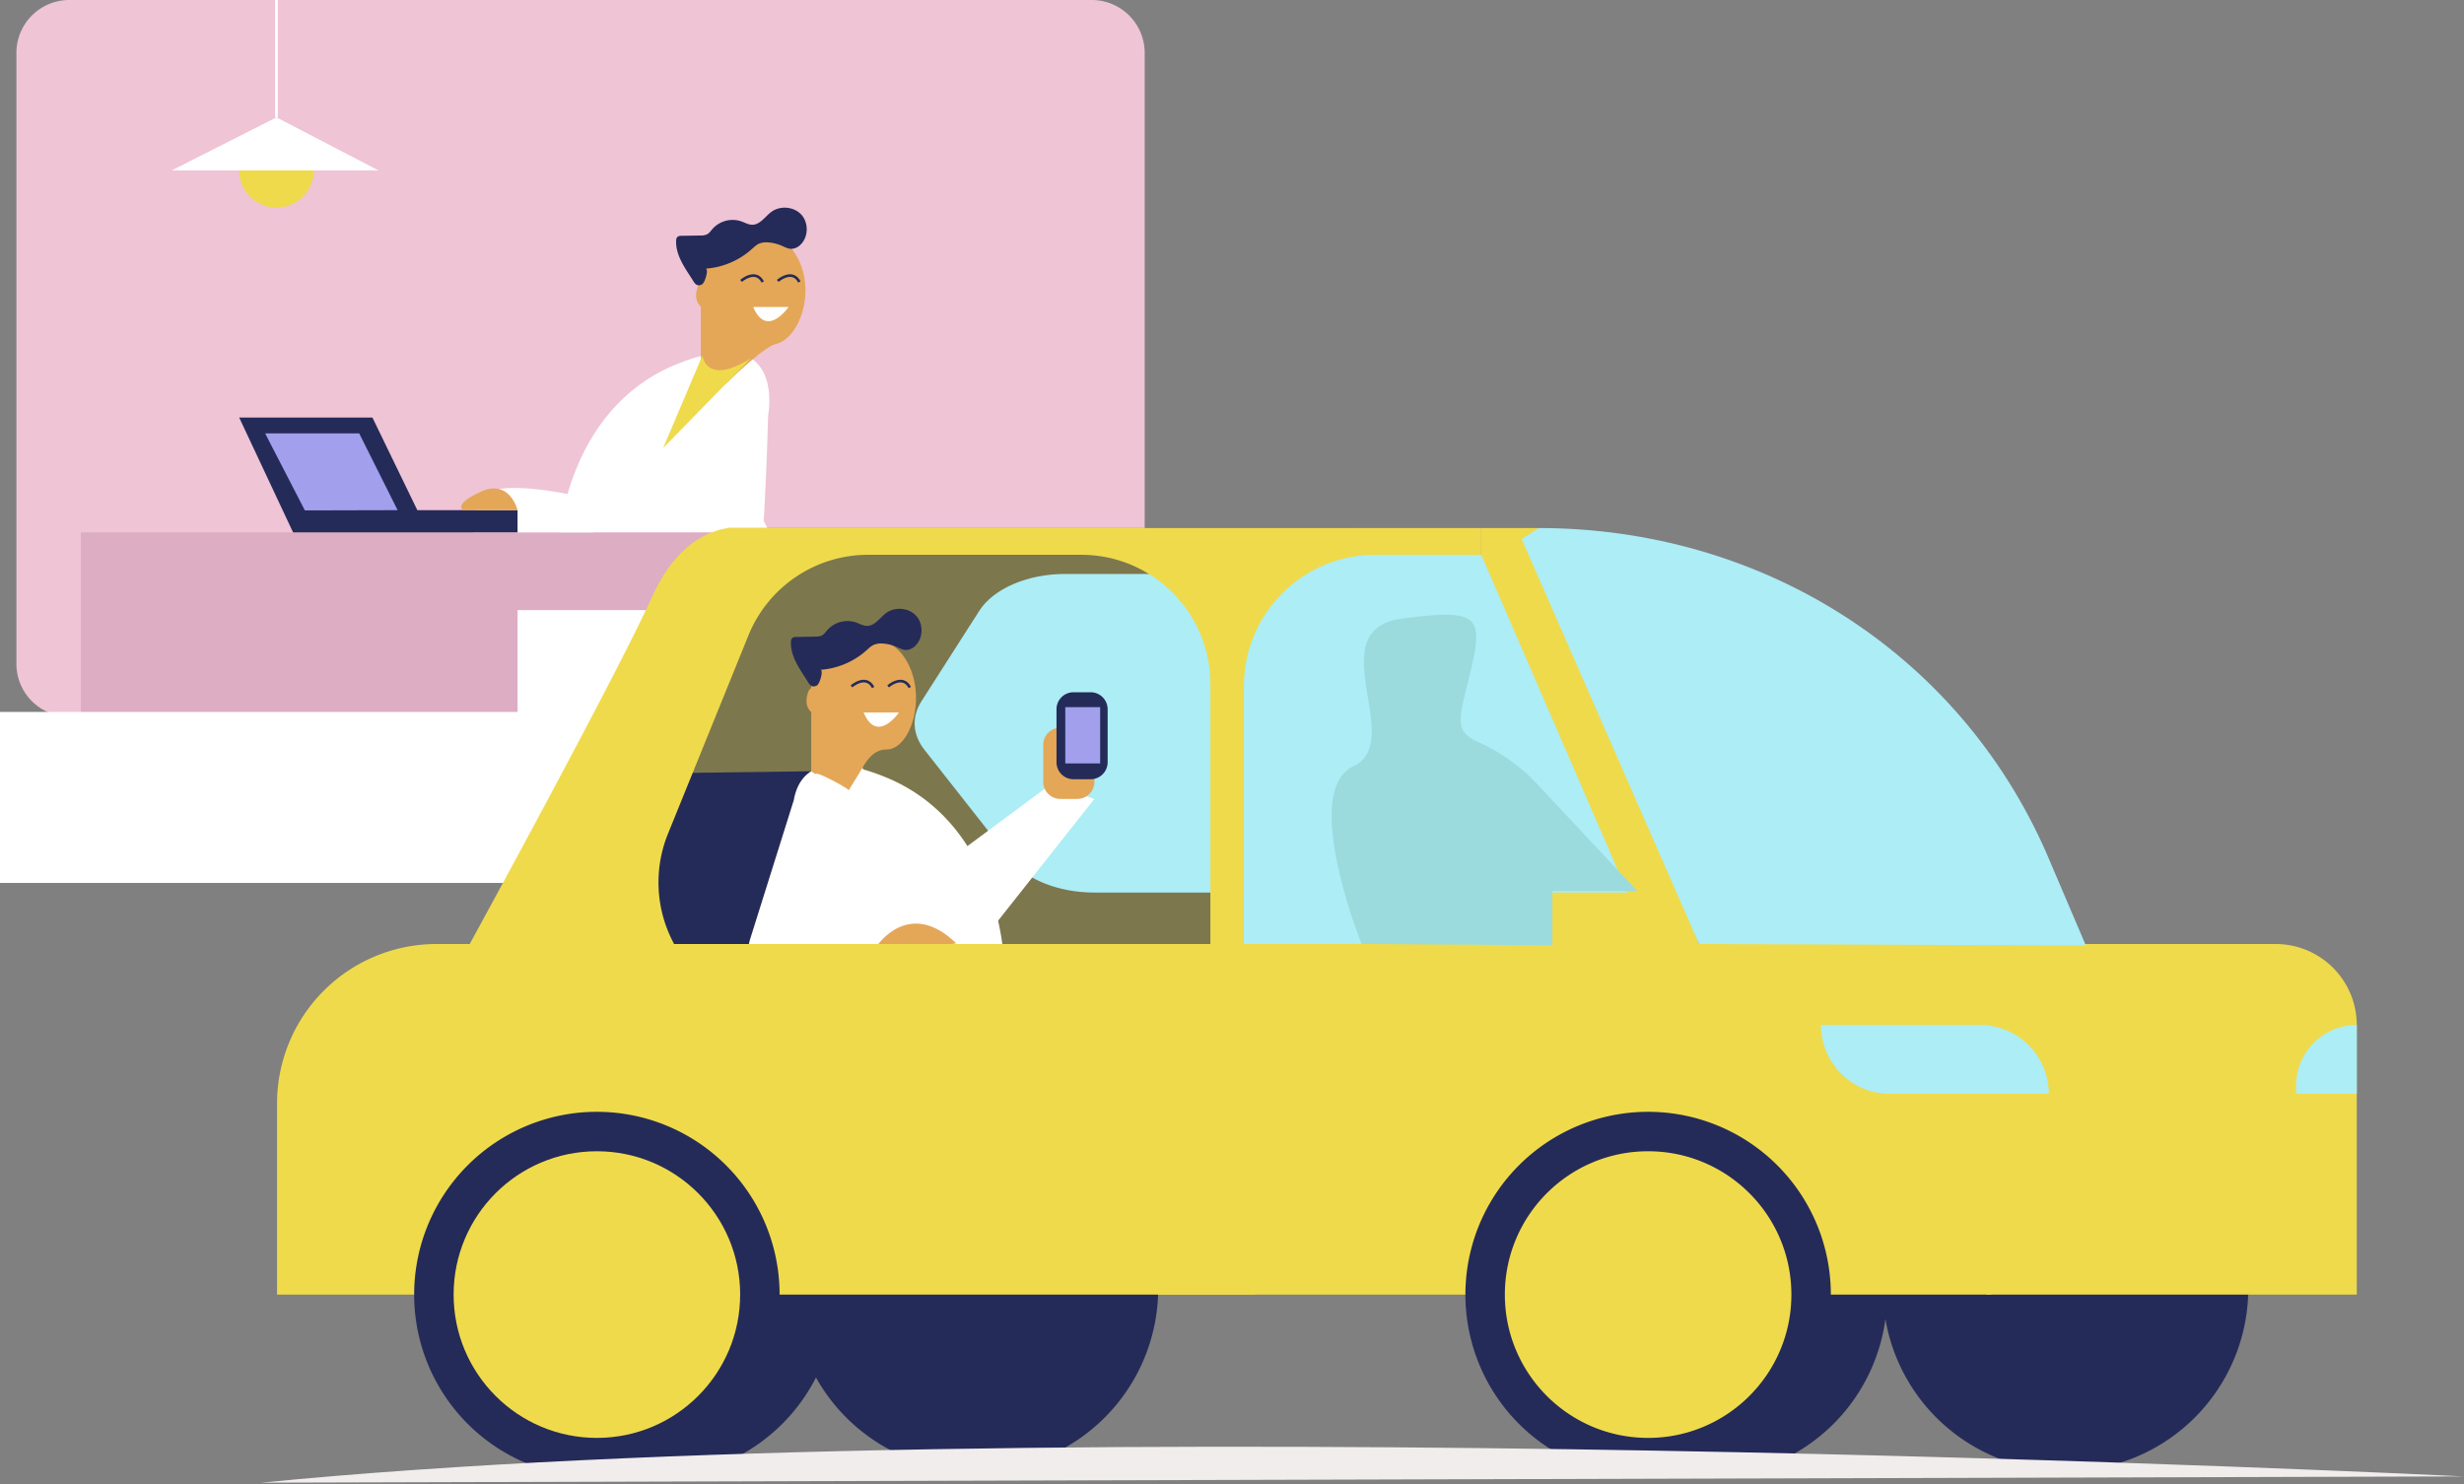
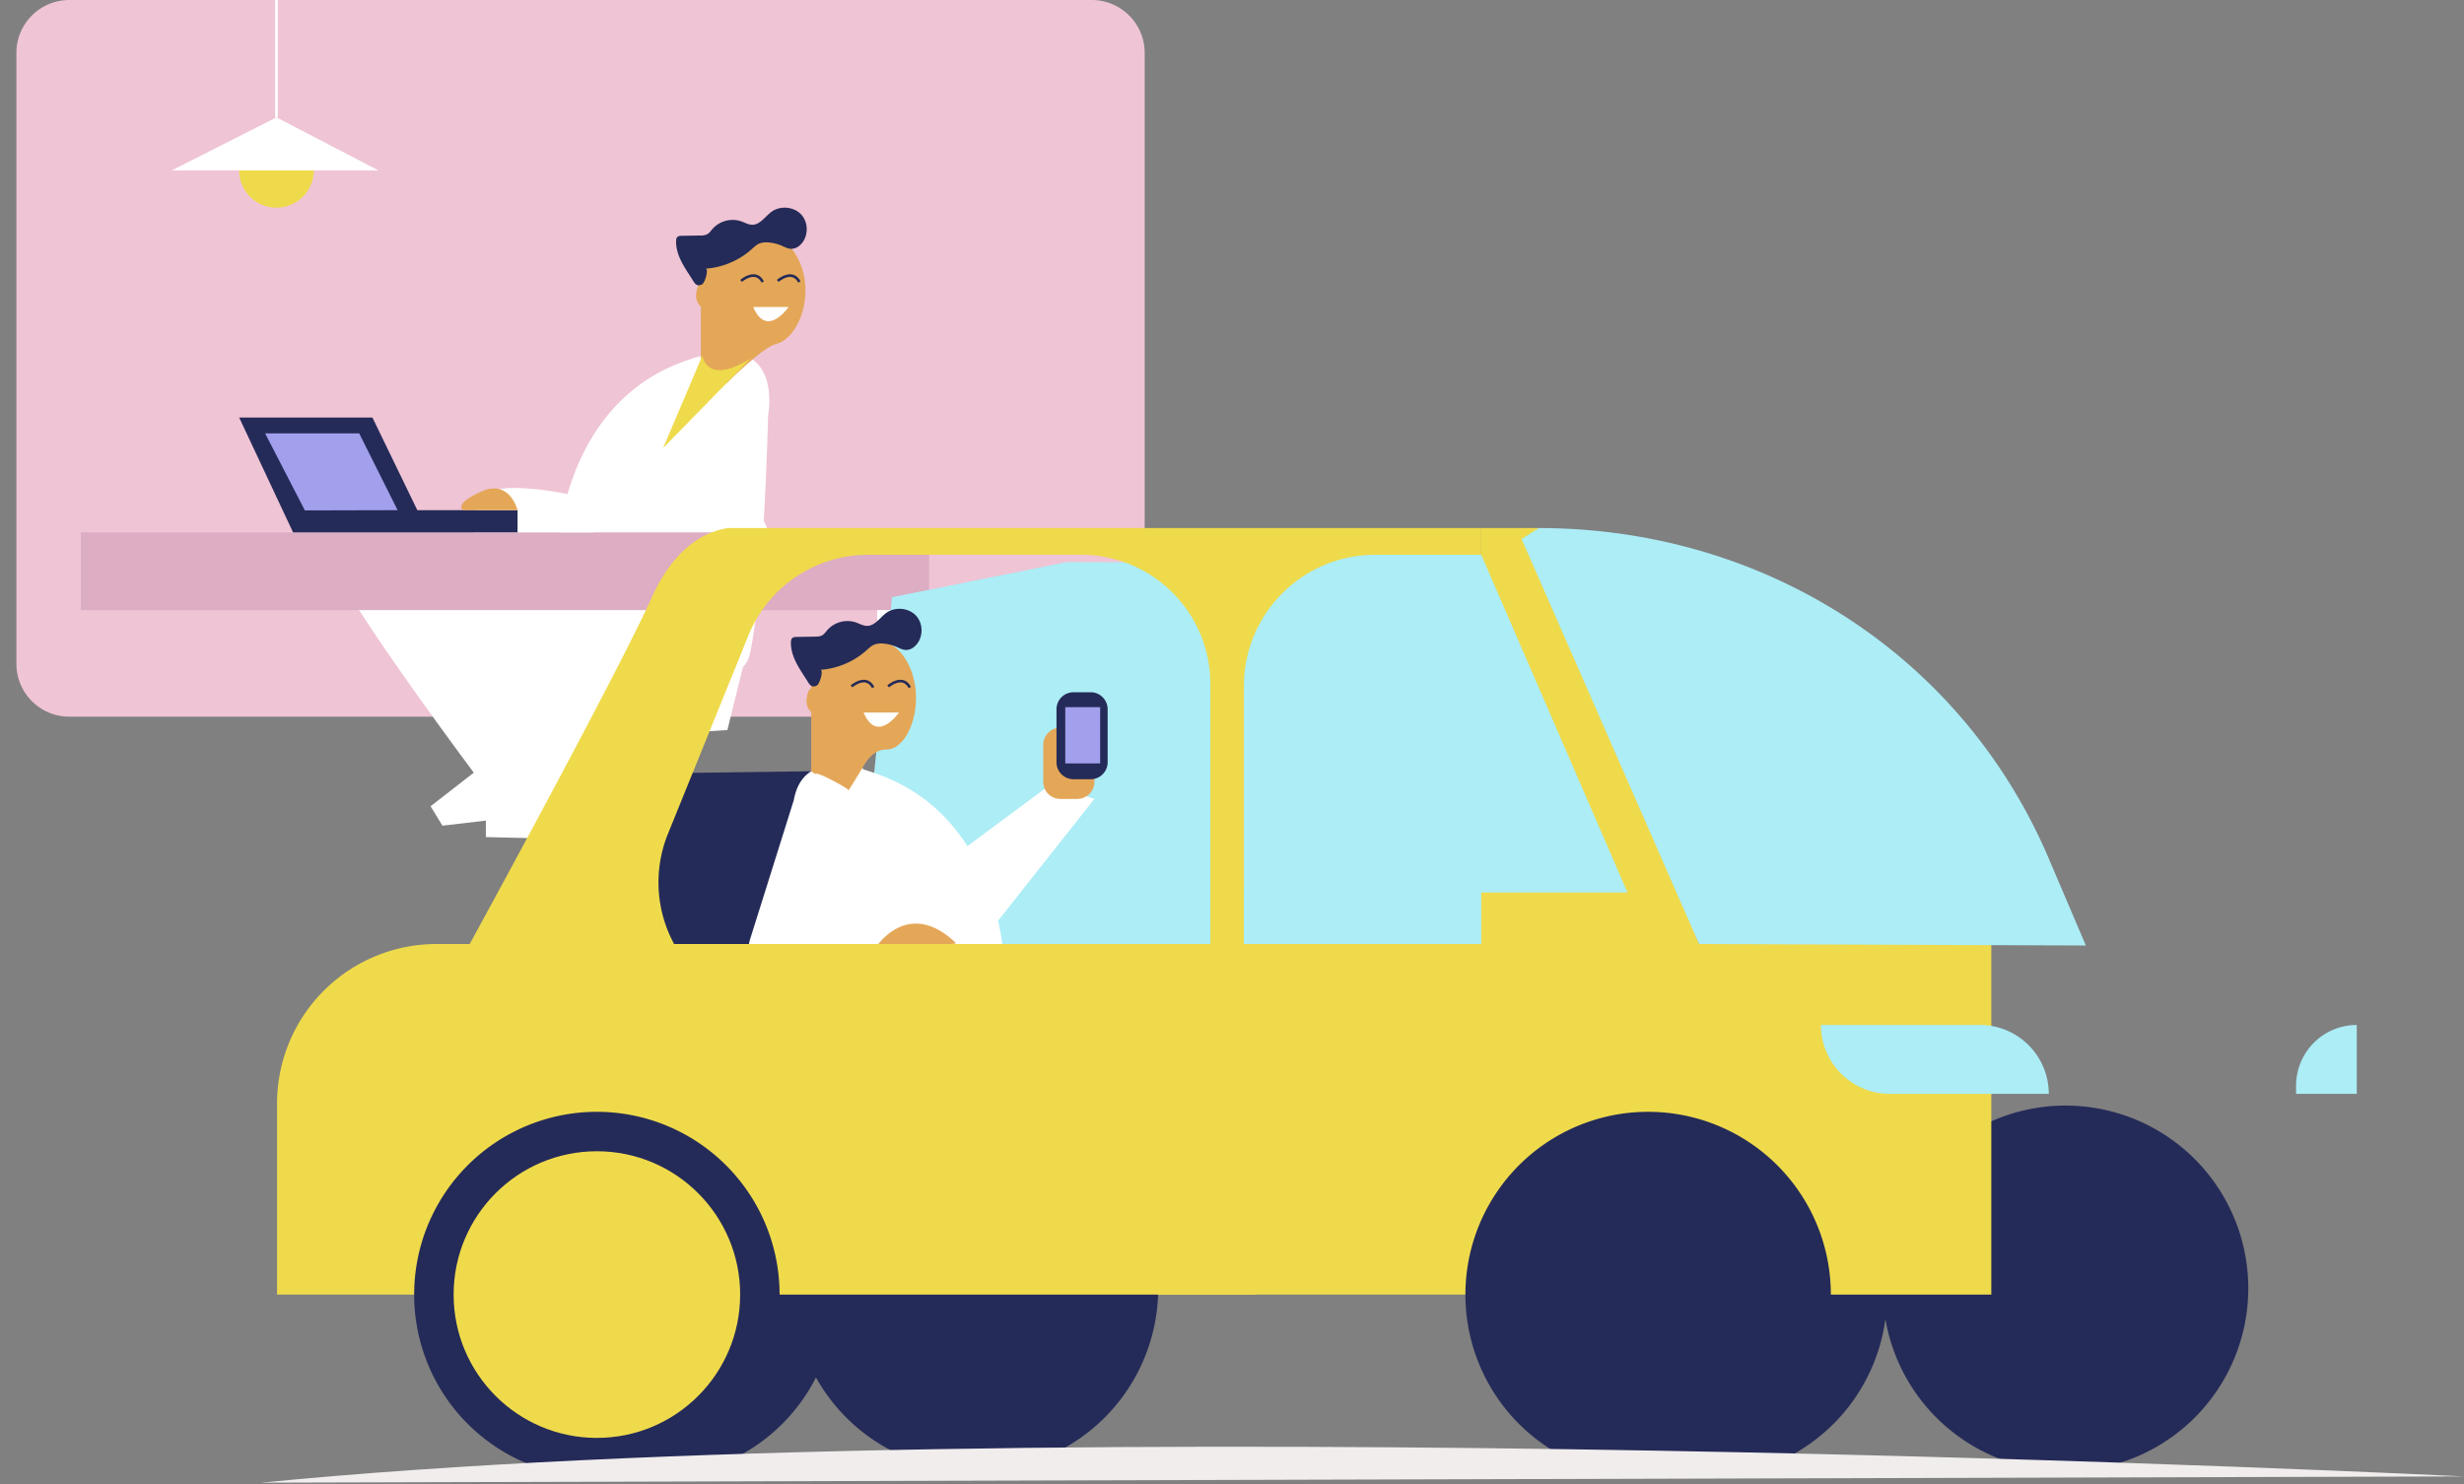
<svg xmlns="http://www.w3.org/2000/svg" width="1049" height="632">
  <rect width="100%" height="100%" fill="#808080" stroke="none" />
  <g fill="none" fill-rule="evenodd">
    <path d="M464.8 0H29.5A22.53 22.53 0 0 0 6.98 22.54v260.1a22.53 22.53 0 0 0 22.52 22.54h435.3a22.54 22.54 0 0 0 22.53-22.54V22.54A22.54 22.54 0 0 0 464.8 0" fill="#EFC4D5" fill-rule="nonzero" />
    <path d="M327.51 238.8l-17.84 72.07-32.41 2.1 20.4 44.75h-61.6l-8.27-63.6 52.69-86.51 31.81 5.05c11.06 1.76 18.21 14.05 15.22 26.14" fill="#FFF" fill-rule="nonzero" />
    <path d="M327 177.04s8.19-41.38-39.28-21.82c-47.46 19.56-49.92 76-49.92 76s-109.59-14.3-94.55 12.78c15.04 27.09 58.46 85.02 58.46 85.02l-18.4 14.3 5.06 8.27 18.47-2.17v7.02l50.67 1.28s.4-45.25-12.93-62.56c-13.35-17.3 68.62 9.78 74.63-16.55 6.02-26.33 7.8-101.57 7.8-101.57" fill="#FFF" fill-rule="nonzero" />
    <path fill="#DCADC3" fill-rule="nonzero" d="M34.4 259.8h361.15v-33.1H34.4z" />
-     <path fill="#DCADC3" fill-rule="nonzero" d="M34.4 306.83h185.94V258.8H34.4z" />
-     <path fill="#FFF" fill-rule="nonzero" d="M0 375.97h384.5v-72.81H0z" />
    <path fill="#FFF" fill-rule="nonzero" d="M373.44 389.03h22.11V259.8h-22.1zM241.63 210.36s-27.6-5.81-34.8 0c-7.18 5.8-5.12 16.34-5.12 16.34h50.9l-10.98-16.34z" />
    <path fill="#252B58" fill-rule="nonzero" d="M158.56 177.8l19.11 39.44h42.67v9.46h-95.57l-22.94-48.9z" />
    <path d="M298.37 155.74v-49.69s27.26-15.14 38.8 0C348.7 121.2 341 144 330.3 146.5c-5.58 1.3-21.2 16.88-21.2 16.88l-10.74-7.63z" fill="#E4A758" fill-rule="nonzero" />
    <path d="M319.66 152.58l-37.35 38.2 16.72-39.38s1.53 13.2 20.63 1.18" fill="#EFDA4C" fill-rule="nonzero" />
    <path d="M220.34 217.24s-3.32-13.5-15.56-7.9c-12.24 5.59-7.53 7.9-7.53 7.9h23.1z" fill="#E4A758" fill-rule="nonzero" />
    <path d="M320.67 130.73h15.04s-9.3 13.61-15.04 0" fill="#FFF" fill-rule="nonzero" />
    <path d="M315.5 119.6s6.2-5.38 9.24.48M331.1 119.6s6.2-5.38 9.23.48" stroke="#252B58" stroke-width="1.13" />
    <path d="M304.7 126.15s-6.02-11.34-8.06-2.73c-2.04 8.61 6.99 9.36 6.99 9.36l1.07-6.63z" fill="#E4A758" fill-rule="nonzero" />
    <path fill="#A29FED" fill-rule="nonzero" d="M169.27 217.24l-16.35-32.7h-40.05l16.92 32.8z" />
    <path fill="#ACEDF6" fill-rule="nonzero" d="M379.75 254.3L366 389.63l153.04 47.63 49.56-40.6-17.98-156.83-96.32-.5z" />
-     <path d="M558.44 354.95c0 13.87-17.72 25.11-39.58 25.11h-53.01c-15 0-28.71-5.38-35.41-13.9l-36.89-46.9c-5.07-6.45-5.53-13.97-1.26-20.65l24.65-38.55c6.06-9.47 20.56-15.67 36.68-15.67h65.24c21.86 0 39.58 11.24 39.58 25.11v85.45zm-248.48-130.1l-67.6 314.6 316.08-8.8 14.75-305.8H309.96z" fill="#7D774D" fill-rule="nonzero" />
    <path fill="#252B58" fill-rule="nonzero" d="M261.12 329.53l33.84 161.4 24.07 28.2 33.55 14.42h74.64l10.01-68.57-91.86-136.57z" />
    <path d="M338.02 352.88s-8.18-41.38 39.28-21.82c47.47 19.56 49.92 75.99 49.92 75.99s109.6-14.3 94.55 12.79c-15.04 27.08-58.46 85.02-58.46 85.02l4.47 3.46a14.17 14.17 0 0 1 .34 22.1l-3.6 2.97-57.01.16s-.4-45.24 12.94-62.55c13.34-17.3-68.62 9.78-74.64-16.55-6.01-26.34-7.79-101.57-7.79-101.57" fill="#FFF" fill-rule="nonzero" />
    <path d="M345.36 328.41v-49.69s27.26-15.14 38.8 0c11.54 15.15 4.12 40.58-6.86 40.44-10.97-.14-14.8 21.43-14.8 21.43l-17.14-12.18z" fill="#E4A758" fill-rule="nonzero" />
    <path d="M367.67 303.4h15.04s-9.3 13.62-15.04 0" fill="#FFF" fill-rule="nonzero" />
    <path d="M384.01 434.45s.29-10.64 13.26-9.46c12.97 1.19 14.34 9.46 14.34 9.46h-27.6z" fill="#E4A758" fill-rule="nonzero" />
    <path d="M362.5 292.27s6.2-5.38 9.23.48M378.1 292.27s6.2-5.38 9.23.48" stroke="#252B58" stroke-width="1.13" />
    <path d="M351.7 298.82s-6.02-11.33-8.06-2.73c-2.04 8.61 6.98 9.37 6.98 9.37l1.08-6.64z" fill="#E4A758" fill-rule="nonzero" />
    <path fill="#FFF" fill-rule="nonzero" d="M411.61 360.47l35.7-26.48 18.61 6.2-45.68 57.77-16.47-24.45z" />
    <path d="M458.67 340.2h-7.28c-4 0-7.25-3.26-7.25-7.27v-15.78a7.26 7.26 0 0 1 7.25-7.26h7.28c4 0 7.25 3.25 7.25 7.26v15.78c0 4.01-3.24 7.26-7.25 7.26" fill="#E4A758" fill-rule="nonzero" />
    <path d="M464.3 331.82h-7.27c-4 0-7.25-3.25-7.25-7.25v-22.54a7.26 7.26 0 0 1 7.25-7.26h7.28c4 0 7.25 3.25 7.25 7.26v22.54c0 4-3.24 7.25-7.25 7.25" fill="#252B58" fill-rule="nonzero" />
    <path fill="#A29FED" fill-rule="nonzero" d="M453.52 325.08h14.85v-23.96h-14.85z" />
    <path d="M337.98 340.6l-18.55 59.05a21.76 21.76 0 0 0 8.78 24.68l17.15 11.3-7.38-95.04z" fill="#FFF" fill-rule="nonzero" />
    <path d="M369.6 236.24h90.69c30.37 0 55 24.64 55 55.03v187.25a55.02 55.02 0 0 1-55 55.03H386.6a55 55 0 0 1-49.21-30.46l-51.26-102.77a55.07 55.07 0 0 1-1.76-45.27l34.26-84.47a55 55 0 0 1 50.97-34.34m-91.93 17.79c-15.8 34.87-77.7 147.94-77.7 147.95l42.4 137.47h387.65l.6-314.6H309.96c-8.69 1.31-22.32 7.15-32.3 29.18" fill="#EFDA4C" fill-rule="nonzero" />
    <path d="M630.62 402.53H529.58V292.1c0-30.85 25-55.86 55.83-55.86h45.21v166.3z" fill="#ACEDF6" fill-rule="nonzero" />
    <path d="M407.51 533.55v-18.78l55.8-9.91 4.97 3.92a13.68 13.68 0 0 1 .3 21.22l-4.05 3.4-57.02.15z" fill="#FFF" fill-rule="nonzero" />
    <path fill="#EFDA4C" fill-rule="nonzero" d="M355.87 551.26H534.3V401.98H261.12z" />
    <path d="M373.47 402.63s13.51-20.32 33.52-1.04c.4 1.04-33.52 1.04-33.52 1.04" fill="#E4A758" fill-rule="nonzero" />
    <path fill="#ACEDF6" fill-rule="nonzero" d="M529.58 402.53h101.04v-22.47H529.58z" />
    <path d="M355.84 551.26a77.8 77.8 0 0 1-77.8 77.83 77.8 77.8 0 0 1-77.78-77.83 77.8 77.8 0 0 1 77.79-77.83 77.8 77.8 0 0 1 77.79 77.83" fill="#252B58" fill-rule="nonzero" />
    <path d="M493.08 548.6a77.8 77.8 0 0 1-77.79 77.83 77.8 77.8 0 0 1-77.78-77.83 77.8 77.8 0 0 1 77.78-77.83 77.8 77.8 0 0 1 77.8 77.83M803.38 551.26a77.8 77.8 0 0 1-77.79 77.83 77.8 77.8 0 0 1-77.78-77.83 77.8 77.8 0 0 1 77.78-77.83 77.8 77.8 0 0 1 77.79 77.83" fill="#252B58" fill-rule="nonzero" />
    <path d="M957.16 548.6a77.8 77.8 0 0 1-77.8 77.83 77.8 77.8 0 0 1-77.78-77.83 77.8 77.8 0 0 1 77.79-77.83 77.8 77.8 0 0 1 77.79 77.83" fill="#252B58" fill-rule="nonzero" />
    <path d="M847.76 401.98H185.83a67.9 67.9 0 0 0-67.88 67.92v81.36h729.81V401.98z" fill="#EFDA4C" fill-rule="nonzero" />
    <path fill="#EFDA4C" fill-rule="nonzero" d="M630.62 224.85h24.48l68.24 177.13-92.72.55z" />
    <path fill="#ACEDF6" fill-rule="nonzero" d="M630.62 236.24l62.26 143.82h-75.57z" />
    <path d="M331.9 551.26a77.8 77.8 0 0 1-77.79 77.83 77.8 77.8 0 0 1-77.79-77.83 77.8 77.8 0 0 1 77.79-77.83 77.8 77.8 0 0 1 77.79 77.83" fill="#252B58" fill-rule="nonzero" />
    <path d="M315.1 551.26c0 33.7-27.3 61.03-61 61.03-33.68 0-60.98-27.33-60.98-61.03s27.3-61.03 60.99-61.03 61 27.33 61 61.03" fill="#EFDA4C" fill-rule="nonzero" />
    <path d="M779.44 551.26a77.8 77.8 0 0 1-77.79 77.83 77.8 77.8 0 0 1-77.78-77.83 77.8 77.8 0 0 1 77.78-77.83 77.8 77.8 0 0 1 77.8 77.83" fill="#252B58" fill-rule="nonzero" />
-     <path d="M762.65 551.26c0 33.7-27.31 61.03-61 61.03-33.68 0-60.99-27.33-60.99-61.03s27.3-61.03 61-61.03c33.68 0 60.99 27.33 60.99 61.03M1003.35 551.26H845.76V401.98h123.07a34.52 34.52 0 0 1 34.52 34.53v114.75z" fill="#EFDA4C" fill-rule="nonzero" />
    <path d="M655.1 224.85c94.02 0 178.2 52.16 216.07 138.27l16.85 39.5-164.68-.64-75.53-172.44" fill="#ACEDF6" fill-rule="nonzero" />
-     <path d="M579.69 401.97s-26.18-65.09-3.52-75.66c22.66-10.57-14.94-58.27 20.84-62.91 35.78-4.64 34.97-.76 26.86 31.37-3.65 14.42-2.58 17.54 5.54 21.26a78.02 78.02 0 0 1 24.68 17.48l42.93 45.92H660.9v23.1l-81.21-.56z" fill="#9BDBDE" fill-rule="nonzero" />
    <path d="M872.23 465.79h-67.68a29.34 29.34 0 0 1-29.32-29.34h67.67a29.34 29.34 0 0 1 29.33 29.34M1003.35 436.45a25.85 25.85 0 0 0-25.84 25.85v3.49h25.84v-29.34z" fill="#ACEDF6" fill-rule="nonzero" />
    <path d="M349.25 285.22a32.9 32.9 0 0 0 19.53-8.2c1.04-.92 2.05-1.93 3.32-2.48a8.27 8.27 0 0 1 3.82-.5c1.94.13 3.86.6 5.64 1.36 1.4.6 2.77 1.39 4.29 1.38a5.76 5.76 0 0 0 3.77-1.73c3.42-3.22 3.61-9.22.5-12.74-3.12-3.52-9-4.08-12.8-1.32-2.71 1.98-4.8 5.51-8.16 5.52-1.67 0-3.19-.91-4.76-1.47a11.46 11.46 0 0 0-12.15 3.22c-.74.84-1.39 1.83-2.39 2.35-.86.44-1.86.46-2.83.48l-7.94.13c-.6 0-1.27.04-1.74.43-.54.46-.64 1.25-.64 1.96-.05 5.99 3.61 11.07 6.7 15.9 1.18 1.83 1.87 3.56 4.27 2.44 1.4-.65 3.04-6.83 1.57-6.73" fill="#252B58" fill-rule="nonzero" />
    <path d="M350.23 342.24l5.52 10.88c1.1 2.15 2.31 4.43 4.44 5.58 2.3-4.78.2-11.25 3.71-15.23a32.2 32.2 0 0 1 8.86 4.44 64.61 64.61 0 0 0-5.55-20.94l-5.92 9.6c.36-.57-12.1-7.36-13.72-7.1-4.8.75 1.45 10.4 2.66 12.77" fill="#FFF" fill-rule="nonzero" />
    <path d="M300.38 114.4a32.9 32.9 0 0 0 19.52-8.18c1.04-.93 2.05-1.94 3.32-2.49a8.25 8.25 0 0 1 3.82-.5c1.94.13 3.86.6 5.65 1.36 1.39.6 2.77 1.39 4.28 1.37a5.76 5.76 0 0 0 3.78-1.72c3.41-3.23 3.6-9.22.49-12.74-3.12-3.52-8.99-4.08-12.79-1.32-2.72 1.98-4.8 5.5-8.17 5.52-1.67 0-3.18-.91-4.76-1.47a11.47 11.47 0 0 0-12.15 3.21c-.74.85-1.39 1.84-2.39 2.36a6.4 6.4 0 0 1-2.83.48l-7.94.13c-.6 0-1.27.04-1.74.43-.54.45-.64 1.25-.64 1.96-.05 5.99 3.62 11.07 6.7 15.9 1.18 1.83 1.87 3.55 4.27 2.44 1.4-.65 3.04-6.83 1.58-6.74" fill="#252B58" fill-rule="nonzero" />
    <path d="M133.59 72.55a15.88 15.88 0 1 1-31.77 0 15.88 15.88 0 0 1 31.77 0" fill="#EFDA4C" fill-rule="nonzero" />
    <path d="M117.7 0v49.98" stroke="#FFF" stroke-width="1.13" />
    <path fill="#FFF" fill-rule="nonzero" d="M73.15 72.55h87.94L117.7 49.98z" />
    <path d="M111.2 631.35l937.74-2.66s-604.9-30.15-937.74 2.66" fill="#F1EDED" fill-rule="nonzero" />
  </g>
</svg>